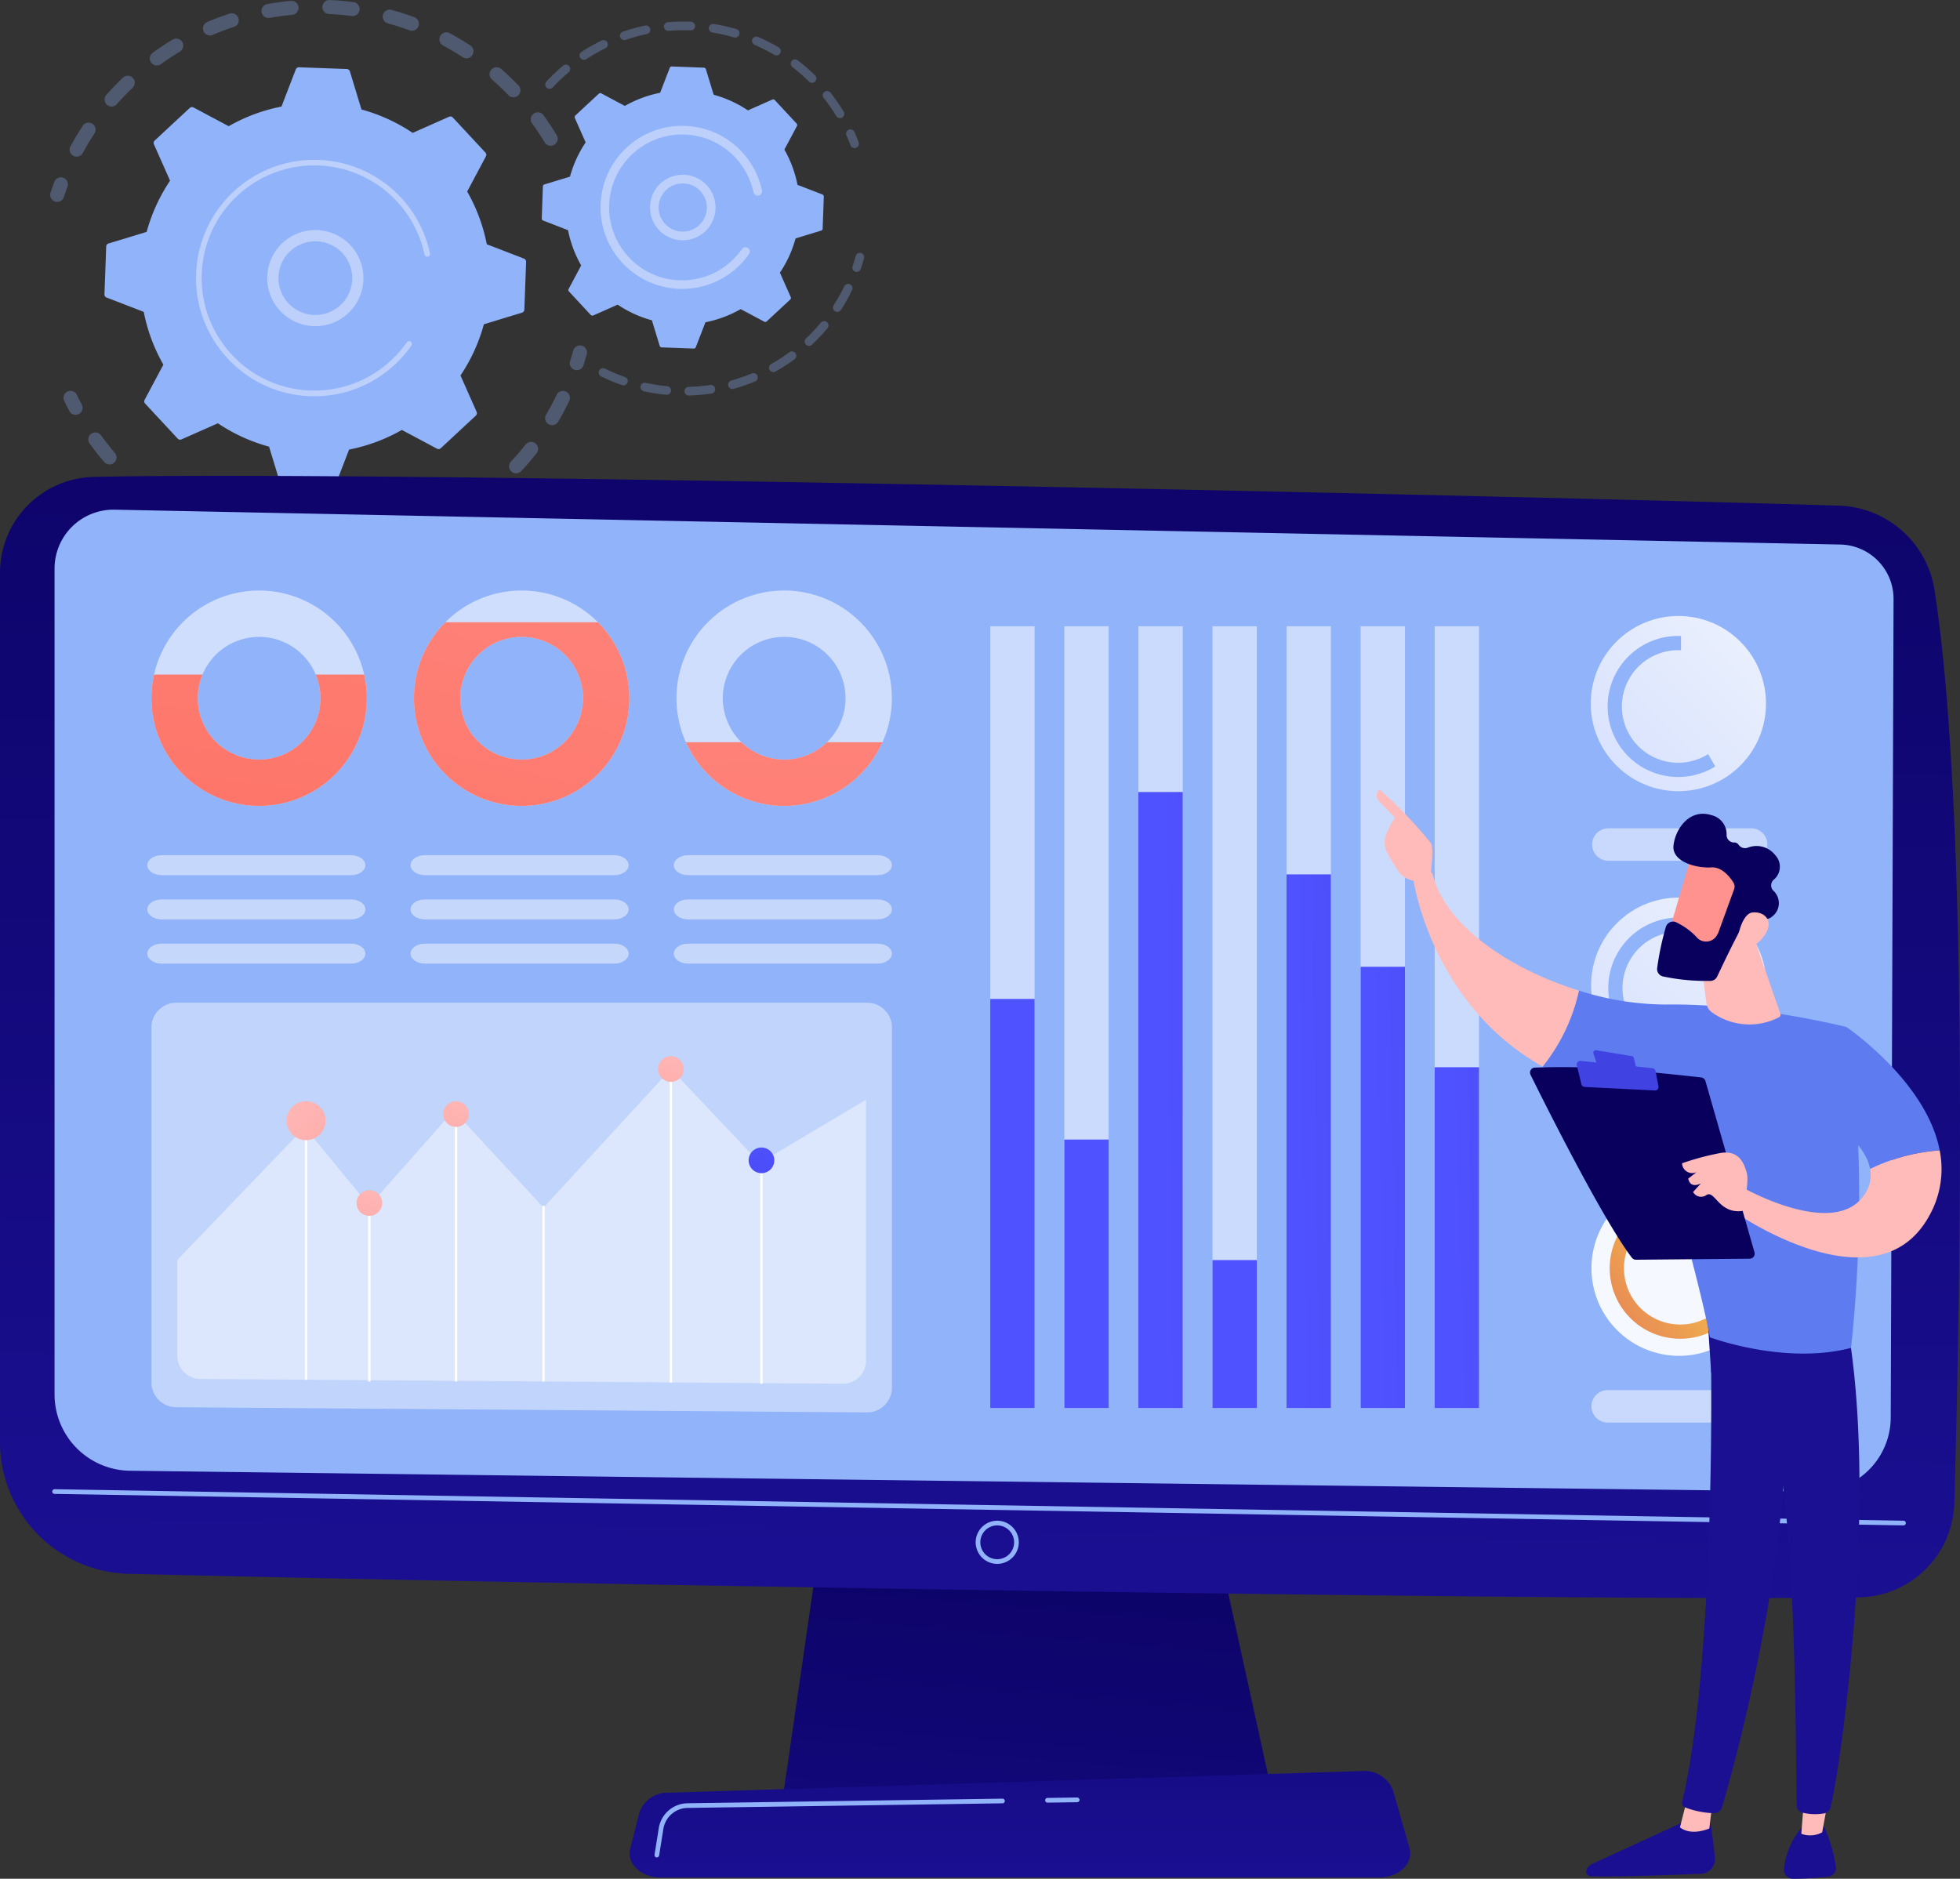
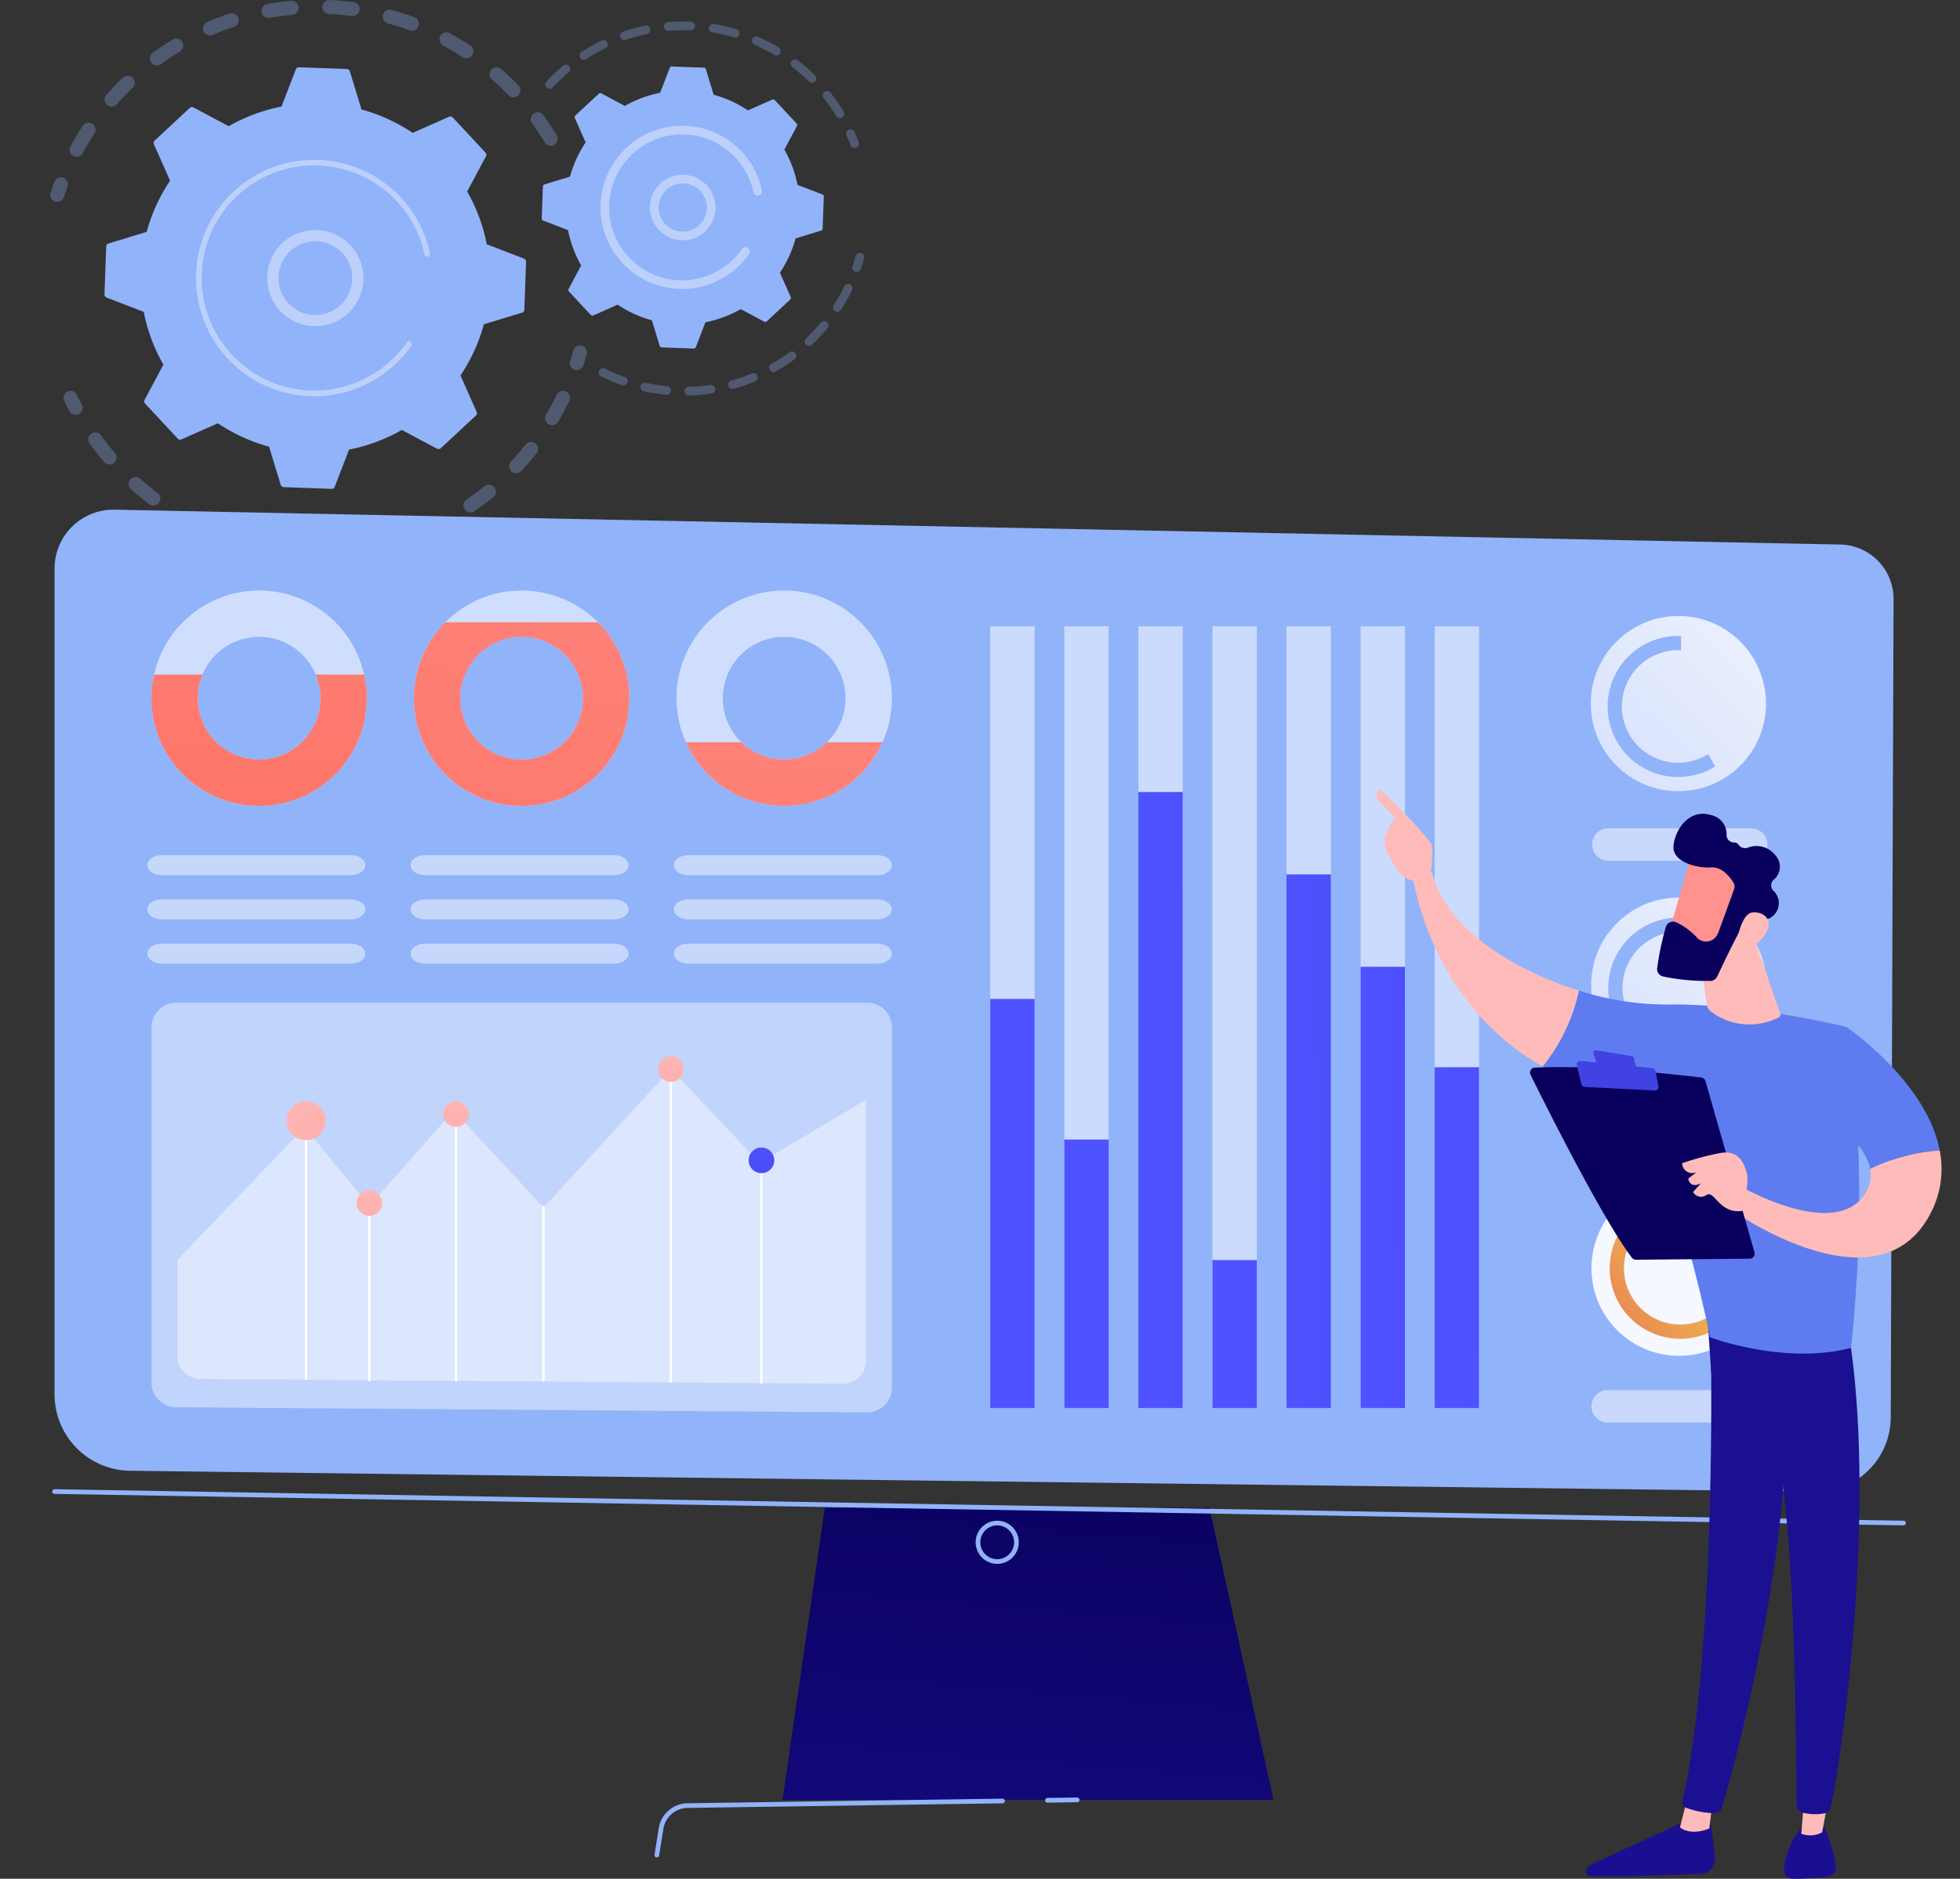
<svg xmlns="http://www.w3.org/2000/svg" xmlns:xlink="http://www.w3.org/1999/xlink" width="244.529" height="234.422" viewBox="0 0 244.529 234.422">
  <rect x="0" y="0" width="244.529" height="234.422" fill="#333333" stroke="none" />
  <defs>
    <linearGradient id="a" x1="0.664" y1="-0.362" x2="0.286" y2="2.337" gradientUnits="objectBoundingBox">
      <stop offset="0" stop-color="#09005d" />
      <stop offset="1" stop-color="#1a0f91" />
    </linearGradient>
    <linearGradient id="b" x1="0.519" y1="-0.334" x2="0.487" y2="0.978" xlink:href="#a" />
    <linearGradient id="c" x1="0.488" y1="-4.387" x2="0.501" y2="1.057" xlink:href="#a" />
    <linearGradient id="d" x1="2.193" y1="0.142" x2="6.638" y2="-0.798" gradientUnits="objectBoundingBox">
      <stop offset="0" stop-color="#4f52ff" />
      <stop offset="1" stop-color="#4042e2" />
    </linearGradient>
    <linearGradient id="e" x1="2.489" y1="-0.141" x2="6.934" y2="-1.573" xlink:href="#d" />
    <linearGradient id="f" x1="0.551" y1="0.493" x2="4.996" y2="-0.131" xlink:href="#d" />
    <linearGradient id="g" x1="2.346" y1="-0.579" x2="6.791" y2="-3.177" xlink:href="#d" />
    <linearGradient id="h" x1="0.233" y1="0.543" x2="4.678" y2="-0.177" xlink:href="#d" />
    <linearGradient id="i" x1="0.309" y1="0.537" x2="4.754" y2="-0.334" xlink:href="#d" />
    <linearGradient id="j" x1="0.421" y1="0.52" x2="4.866" y2="-0.608" xlink:href="#d" />
    <clipPath id="k">
      <path d="M-5996.743,4763.9a13.436,13.436,0,0,0-13.436,13.436,13.436,13.436,0,0,0,13.436,13.437,13.437,13.437,0,0,0,13.436-13.437A13.437,13.437,0,0,0-5996.743,4763.9Zm0,21.091a7.655,7.655,0,0,1-7.655-7.655,7.654,7.654,0,0,1,7.655-7.654,7.655,7.655,0,0,1,7.655,7.654A7.655,7.655,0,0,1-5996.743,4784.994Z" transform="translate(6010.179 -4763.903)" fill="#fff" opacity="0.57" />
    </clipPath>
    <linearGradient id="l" x1="1.923" y1="-4.485" x2="0.061" y2="2.038" gradientUnits="objectBoundingBox">
      <stop offset="0" stop-color="#ff928e" />
      <stop offset="1" stop-color="#fe7062" />
    </linearGradient>
    <clipPath id="m">
      <path d="M-5616.918,4763.9a13.437,13.437,0,0,0-13.437,13.436,13.436,13.436,0,0,0,13.437,13.437,13.436,13.436,0,0,0,13.436-13.437A13.436,13.436,0,0,0-5616.918,4763.9Zm0,21.091a7.655,7.655,0,0,1-7.655-7.655,7.655,7.655,0,0,1,7.655-7.654,7.654,7.654,0,0,1,7.654,7.654A7.654,7.654,0,0,1-5616.918,4784.994Z" transform="translate(5630.354 -4763.903)" fill="#fff" opacity="0.57" />
    </clipPath>
    <linearGradient id="n" x1="1.629" y1="-2.351" x2="-0.234" y2="2.354" xlink:href="#l" />
    <clipPath id="o">
      <path d="M-5237.094,4763.9a13.436,13.436,0,0,0-13.436,13.436,13.436,13.436,0,0,0,13.436,13.437,13.436,13.436,0,0,0,13.436-13.437A13.437,13.437,0,0,0-5237.094,4763.9Zm0,21.091a7.654,7.654,0,0,1-7.655-7.655,7.654,7.654,0,0,1,7.655-7.654,7.654,7.654,0,0,1,7.655,7.654A7.654,7.654,0,0,1-5237.094,4784.994Z" transform="translate(5250.53 -4763.903)" fill="#fff" opacity="0.57" />
    </clipPath>
    <linearGradient id="p" x1="1.459" y1="-6.217" x2="-0.404" y2="6.829" xlink:href="#l" />
    <linearGradient id="q" x1="0.918" y1="-0.764" x2="-1.18" y2="5.578" gradientUnits="objectBoundingBox">
      <stop offset="0" stop-color="#febbba" />
      <stop offset="1" stop-color="#ff928e" />
    </linearGradient>
    <linearGradient id="r" x1="0.918" y1="-0.764" x2="-1.18" y2="5.578" xlink:href="#q" />
    <linearGradient id="s" x1="0.918" y1="-0.764" x2="-1.18" y2="5.578" xlink:href="#q" />
    <linearGradient id="u" x1="0.918" y1="-0.764" x2="-1.18" y2="5.578" xlink:href="#q" />
    <linearGradient id="v" x1="0.918" y1="-0.764" x2="-1.18" y2="5.578" xlink:href="#d" />
    <linearGradient id="w" y1="0.5" x2="1" y2="0.5" gradientUnits="objectBoundingBox">
      <stop offset="0" stop-color="#dae3fe" />
      <stop offset="1" stop-color="#e9effd" />
    </linearGradient>
    <linearGradient id="y" x1="1.327" y1="-0.174" x2="-0.781" y2="1.65" gradientUnits="objectBoundingBox">
      <stop offset="0" stop-color="#fdf53f" />
      <stop offset="1" stop-color="#d93c65" />
    </linearGradient>
    <linearGradient id="z" x1="52.372" y1="-0.484" x2="49.537" y2="6.012" xlink:href="#a" />
    <linearGradient id="aa" x1="201.416" y1="0.5" x2="202.416" y2="0.5" xlink:href="#q" />
    <linearGradient id="ab" x1="124.253" y1="-2.223" x2="117.236" y2="5.384" xlink:href="#a" />
    <linearGradient id="ac" x1="224.773" y1="0.5" x2="225.773" y2="0.5" xlink:href="#q" />
    <linearGradient id="ad" x1="41.841" y1="0.5" x2="42.841" y2="0.5" xlink:href="#q" />
    <linearGradient id="ae" x1="92.205" y1="1.605" x2="94.205" y2="4.278" xlink:href="#q" />
    <linearGradient id="af" x1="309.52" y1="0.706" x2="311.539" y2="-1.072" xlink:href="#q" />
    <linearGradient id="ag" x1="29.814" y1="0.5" x2="30.814" y2="0.5" xlink:href="#q" />
    <linearGradient id="ah" x1="29.943" y1="-0.062" x2="30.456" y2="2.428" xlink:href="#a" />
    <linearGradient id="ai" x1="157.236" y1="-3.497" x2="156.663" y2="1.805" xlink:href="#d" />
    <linearGradient id="aj" x1="82.398" y1="-1.235" x2="82.255" y2="1.146" xlink:href="#d" />
    <linearGradient id="ak" x1="99.432" y1="0.5" x2="100.432" y2="0.5" xlink:href="#q" />
    <linearGradient id="al" x1="77.763" y1="0.5" x2="78.763" y2="0.5" xlink:href="#q" />
    <linearGradient id="am" x1="39.282" y1="1.504" x2="38.073" y2="2.798" xlink:href="#q" />
    <linearGradient id="an" x1="27.609" y1="1.39" x2="28.645" y2="1.39" xlink:href="#a" />
    <linearGradient id="ao" x1="101.73" y1="6.141" x2="104.417" y2="3.599" xlink:href="#q" />
  </defs>
  <g transform="translate(6229.255 -3967.025)">
    <g transform="translate(-6222.99 3967.025)">
      <g transform="translate(0 0)">
        <g opacity="0.3">
          <path d="M-6068.046,4049.954a.875.875,0,0,1-1.2-.3c-.485-.8-1.013-1.6-1.568-2.36a.875.875,0,0,1,.179-1.212l.014-.01a.875.875,0,0,1,1.223.193c.584.8,1.14,1.639,1.651,2.484a.876.876,0,0,1-.22,1.149A.79.79,0,0,1-6068.046,4049.954Zm-5.727-6.185c-.654-.68-1.343-1.338-2.049-1.958a.874.874,0,0,1-.081-1.234.874.874,0,0,1,1.234-.081c.743.651,1.469,1.344,2.156,2.059a.876.876,0,0,1-.024,1.238.888.888,0,0,1-.078.067A.874.874,0,0,1-6073.772,4043.769Zm-5.711-4.743c-.785-.516-1.6-1-2.434-1.45a.876.876,0,0,1-.354-1.186.877.877,0,0,1,1.186-.354c.872.47,1.734.984,2.562,1.527a.875.875,0,0,1,.253,1.211.872.872,0,0,1-.2.218A.876.876,0,0,1-6079.483,4039.026Zm-6.628-3.347c-.883-.328-1.79-.62-2.7-.87a.874.874,0,0,1-.61-1.077.875.875,0,0,1,1.076-.61c.954.264,1.909.572,2.839.916a.874.874,0,0,1,.516,1.125.861.861,0,0,1-.291.393A.874.874,0,0,1-6086.111,4035.68Zm-7.208-1.786c-.931-.123-1.882-.208-2.823-.251a.875.875,0,0,1-.833-.915.875.875,0,0,1,.915-.833c.991.047,1.99.135,2.97.265a.876.876,0,0,1,.754.982.873.873,0,0,1-.34.583A.873.873,0,0,1-6093.319,4033.894Zm-7.424-.147c-.937.087-1.881.214-2.808.379a.876.876,0,0,1-1.016-.708.876.876,0,0,1,.708-1.015c.976-.173,1.97-.308,2.955-.4a.875.875,0,0,1,.951.791.873.873,0,0,1-.344.778A.856.856,0,0,1-6100.743,4033.746Zm-27.309,17.59a.874.874,0,0,1-.353-1.185c.472-.871.985-1.732,1.532-2.562a.875.875,0,0,1,1.211-.249.875.875,0,0,1,.25,1.211c-.519.787-1.007,1.6-1.455,2.432a.868.868,0,0,1-.241.28A.873.873,0,0,1-6128.052,4051.336Zm20.042-16.089c-.894.293-1.785.627-2.65,1a.876.876,0,0,1-1.148-.462.878.878,0,0,1,.464-1.147c.911-.387,1.851-.74,2.792-1.048a.875.875,0,0,1,1.1.56.875.875,0,0,1-.3.97A.862.862,0,0,1-6108.01,4035.247Zm-15.843,9.726a.875.875,0,0,1-.078-1.234c.653-.743,1.348-1.467,2.064-2.153a.873.873,0,0,1,1.236.026.873.873,0,0,1-.026,1.236c-.68.652-1.34,1.341-1.962,2.046a.79.79,0,0,1-.13.12A.873.873,0,0,1-6123.853,4044.973Zm9.095-6.638c-.807.485-1.6,1.01-2.363,1.563a.874.874,0,0,1-1.222-.2.874.874,0,0,1,.181-1.21l.015-.011c.8-.582,1.641-1.135,2.486-1.646a.876.876,0,0,1,1.2.3.875.875,0,0,1-.221,1.148C-6114.705,4038.3-6114.73,4038.318-6114.758,4038.334Z" transform="translate(6130.934 -4031.893)" fill="#91b3fa" />
          <path d="M-6155.21,4291.33a.885.885,0,0,0,.3-.426c.139-.428.29-.862.449-1.287a.877.877,0,0,0-.516-1.125.875.875,0,0,0-1.125.516c-.166.448-.325.9-.472,1.354a.873.873,0,0,0,.56,1.1A.874.874,0,0,0-6155.21,4291.33Z" transform="translate(6156.614 -4266.315)" fill="#91b3fa" />
        </g>
        <g transform="translate(1.663 43.1)" opacity="0.3">
          <path d="M-6135.3,4600.229a.876.876,0,0,0,.243-1.108c-.212-.4-.419-.807-.615-1.216a.877.877,0,0,0-1.168-.41.874.874,0,0,0-.41,1.167c.207.431.425.862.648,1.281a.875.875,0,0,0,1.184.36A.861.861,0,0,0-6135.3,4600.229Z" transform="translate(6137.333 -4591.744)" fill="#91b3fa" />
          <path d="M-6053.324,4612.584a.874.874,0,0,1-1.216-.229.875.875,0,0,1,.229-1.215c.76-.518,1.509-1.078,2.236-1.668a.876.876,0,0,1,1.231.129.874.874,0,0,1-.129,1.23q-.471.384-.953.748C-6052.383,4611.925-6052.854,4612.265-6053.324,4612.584Zm4.6-4.963a.875.875,0,0,1-.039-1.236c.635-.677,1.248-1.387,1.821-2.112a.873.873,0,0,1,1.229-.144.875.875,0,0,1,.144,1.229c-.6.764-1.25,1.511-1.917,2.224a1.041,1.041,0,0,1-.111.1A.876.876,0,0,1-6048.72,4607.622Zm-8.715,7.375c-.872.434-1.773.836-2.681,1.2a.874.874,0,0,1-1.136-.491.876.876,0,0,1,.491-1.135c.861-.341,1.717-.724,2.545-1.136a.876.876,0,0,1,1.173.394.875.875,0,0,1-.254,1.087A.954.954,0,0,1-6057.435,4615Zm13.367-13.261a.875.875,0,0,1-.311-1.2c.47-.8.911-1.627,1.312-2.461a.874.874,0,0,1,1.167-.41.874.874,0,0,1,.41,1.166c-.422.879-.886,1.751-1.381,2.591a.893.893,0,0,1-.225.255A.879.879,0,0,1-6044.068,4601.736Zm-20.586,15.9c-.945.232-1.913.426-2.877.578a.875.875,0,0,1-1-.728.874.874,0,0,1,.729-1c.916-.145,1.834-.329,2.732-.549a.875.875,0,0,1,1.058.642.876.876,0,0,1-.321.906A.881.881,0,0,1-6064.654,4617.64Zm-7.623,1c-.975.019-1.962,0-2.934-.064a.874.874,0,0,1-.817-.929.872.872,0,0,1,.928-.816c.923.058,1.862.079,2.788.061a.875.875,0,0,1,.893.857.876.876,0,0,1-.348.715A.862.862,0,0,1-6072.277,4618.636Zm-7.659-.689c-.957-.193-1.916-.43-2.85-.7a.875.875,0,0,1-.6-1.085.874.874,0,0,1,1.084-.6c.888.259,1.8.482,2.708.667a.876.876,0,0,1,.684,1.03.872.872,0,0,1-.33.524A.873.873,0,0,1-6079.936,4617.947Zm-7.327-2.343c-.891-.4-1.774-.838-2.628-1.309a.876.876,0,0,1-.343-1.189.876.876,0,0,1,1.189-.343c.81.448,1.648.866,2.5,1.244a.874.874,0,0,1,.441,1.155.873.873,0,0,1-.27.341A.877.877,0,0,1-6087.263,4615.6Zm-6.636-3.9c-.78-.583-1.544-1.208-2.273-1.855a.874.874,0,0,1-.073-1.235.875.875,0,0,1,1.235-.073c.693.616,1.419,1.208,2.159,1.762a.876.876,0,0,1,.177,1.225.884.884,0,0,1-.173.174A.874.874,0,0,1-6093.9,4611.705Zm-5.612-5.254c-.468-.544-.924-1.11-1.356-1.681-.156-.207-.31-.414-.461-.624a.863.863,0,0,1,.2-1.221.874.874,0,0,1,1.221.2q.216.3.439.592c.411.542.843,1.081,1.288,1.6a.875.875,0,0,1-.095,1.233l-.042.035A.874.874,0,0,1-6099.511,4606.451Z" transform="translate(6104.587 -4591.901)" fill="#91b3fa" />
          <path d="M-5403.492,4534.619a.879.879,0,0,0,.3-.43c.145-.451.282-.914.41-1.375a.875.875,0,0,0-.61-1.076.874.874,0,0,0-1.076.611c-.121.438-.252.877-.389,1.306a.875.875,0,0,0,.565,1.1A.88.88,0,0,0-5403.492,4534.619Z" transform="translate(5468.055 -4531.706)" fill="#91b3fa" />
        </g>
        <g transform="translate(6.78 8.404)">
          <path d="M-6025.4,4153.617a.41.41,0,0,0-.261-.4l-4.643-1.792a21.688,21.688,0,0,0-2.448-6.582l2.338-4.389a.408.408,0,0,0-.062-.471l-4.064-4.371a.409.409,0,0,0-.465-.1l-4.546,2.015a21.655,21.655,0,0,0-6.388-2.919l-1.449-4.761a.411.411,0,0,0-.377-.289l-5.966-.217a.409.409,0,0,0-.4.262l-1.791,4.642a21.65,21.65,0,0,0-6.583,2.448l-4.388-2.338a.409.409,0,0,0-.471.061l-4.371,4.065a.409.409,0,0,0-.1.465l2.015,4.546a21.705,21.705,0,0,0-2.92,6.388l-4.759,1.45a.406.406,0,0,0-.289.376l-.217,5.965a.406.406,0,0,0,.261.4l4.642,1.792a21.637,21.637,0,0,0,2.448,6.582l-2.339,4.389a.408.408,0,0,0,.062.47l4.064,4.371a.409.409,0,0,0,.465.1l4.546-2.014a21.7,21.7,0,0,0,6.388,2.919l1.451,4.76a.409.409,0,0,0,.376.289l5.964.216a.407.407,0,0,0,.4-.261l1.792-4.642a21.7,21.7,0,0,0,6.582-2.448l4.389,2.338a.408.408,0,0,0,.471-.061l4.371-4.065a.409.409,0,0,0,.1-.465l-2.015-4.546a21.647,21.647,0,0,0,2.919-6.387l4.761-1.45a.407.407,0,0,0,.288-.376Z" transform="translate(6077.992 -4129.35)" fill="#91b3fa" />
          <g transform="translate(20.296 20.3)">
            <path d="M-5833.742,4376.016a6.006,6.006,0,0,1-8.146-2.375,5.959,5.959,0,0,1-.5-4.564,5.958,5.958,0,0,1,2.874-3.582,6.007,6.007,0,0,1,8.146,2.375,6.009,6.009,0,0,1-1.636,7.667A5.853,5.853,0,0,1-5833.742,4376.016Zm-7.3-6.547a4.572,4.572,0,0,0,.383,3.5,4.607,4.607,0,0,0,6.247,1.82,4.606,4.606,0,0,0,1.82-6.246,4.606,4.606,0,0,0-6.247-1.819,4.561,4.561,0,0,0-.572.37A4.558,4.558,0,0,0-5841.044,4369.469Z" transform="translate(5842.63 -4364.757)" fill="#bdd0fb" />
          </g>
          <path d="M-5921.923,4289.678q.6-.455,1.161-.974h0q.175-.164.347-.333a14.869,14.869,0,0,0,1.54-1.792l.019-.026c.017-.025.035-.049.052-.074.035-.048.069-.1.1-.145a.349.349,0,0,0-.007-.412.384.384,0,0,0-.079-.075.35.35,0,0,0-.487.087,14.167,14.167,0,0,1-1.965,2.257,14.052,14.052,0,0,1-13.124,3.3,13.969,13.969,0,0,1-6.736-4.023,14.1,14.1,0,0,1-.93-1.107,13.946,13.946,0,0,1-2.823-8.972,13.961,13.961,0,0,1,4.474-9.78,14.067,14.067,0,0,1,19.86.721,14.137,14.137,0,0,1,.918,1.094,14.008,14.008,0,0,1,2.537,5.547.368.368,0,0,0,.063.138.352.352,0,0,0,.352.131.349.349,0,0,0,.269-.415,14.726,14.726,0,0,0-2.662-5.824c-.3-.4-.623-.78-.964-1.147a14.77,14.77,0,0,0-20.849-.757,14.655,14.655,0,0,0-4.7,10.267,14.64,14.64,0,0,0,2.963,9.419,15.1,15.1,0,0,0,.977,1.163,14.655,14.655,0,0,0,10.268,4.7A14.637,14.637,0,0,0-5921.923,4289.678Z" transform="translate(5956.981 -4251.617)" fill="#bdd0fb" />
        </g>
      </g>
      <g transform="translate(61.318 2.69)">
        <g transform="translate(0.442)" opacity="0.3">
          <path d="M-5003.73,4221.354a.543.543,0,0,0,.178-.624c-.162-.429-.341-.858-.528-1.277a.542.542,0,0,0-.715-.271.538.538,0,0,0-.271.714c.179.4.348.809.5,1.218a.54.54,0,0,0,.7.313A.587.587,0,0,0-5003.73,4221.354Z" transform="translate(5042.65 -4205.679)" fill="#91b3fa" />
          <path d="M-5403.357,4075.057a.539.539,0,0,1-.742-.181c-.393-.643-.821-1.273-1.275-1.874-.1-.126-.194-.253-.293-.378a.542.542,0,0,1,.089-.759.559.559,0,0,1,.759.089q.155.2.306.4a23.38,23.38,0,0,1,1.337,1.965.541.541,0,0,1-.135.711C-5403.326,4075.037-5403.341,4075.047-5403.357,4075.057Zm-4.14-4.478a22.685,22.685,0,0,0-2.064-1.805.54.54,0,0,1-.1-.758.543.543,0,0,1,.758-.1,23.551,23.551,0,0,1,2.165,1.893.54.54,0,0,1,0,.764.529.529,0,0,1-.059.051A.54.54,0,0,1-5407.5,4070.579Zm-4.338-3.342a22.213,22.213,0,0,0-2.447-1.243.541.541,0,0,1-.281-.71.539.539,0,0,1,.71-.282,23.315,23.315,0,0,1,2.566,1.3.541.541,0,0,1,.191.74.562.562,0,0,1-.139.156A.541.541,0,0,1-5411.835,4067.238Zm-5.028-2.174a22.335,22.335,0,0,0-2.675-.606.54.54,0,0,1-.447-.62.541.541,0,0,1,.62-.447,23.381,23.381,0,0,1,2.806.636.54.54,0,0,1,.367.67.538.538,0,0,1-.192.279A.538.538,0,0,1-5416.863,4065.064Zm-5.406-.88a22.347,22.347,0,0,0-2.743.061.54.54,0,0,1-.583-.494.539.539,0,0,1,.493-.583,23.731,23.731,0,0,1,2.875-.065.541.541,0,0,1,.519.561.54.54,0,0,1-.214.41A.539.539,0,0,1-5422.269,4064.183Zm-5.456.458a22.142,22.142,0,0,0-2.642.729.541.541,0,0,1-.687-.335.543.543,0,0,1,.336-.687,23.361,23.361,0,0,1,2.771-.764.54.54,0,0,1,.64.418.54.54,0,0,1-.2.542A.527.527,0,0,1-5427.725,4064.641Zm-5.176,1.778a22.31,22.31,0,0,0-2.384,1.356.541.541,0,0,1-.748-.157.542.542,0,0,1,.157-.748,23.345,23.345,0,0,1,2.5-1.421.542.542,0,0,1,.723.249.54.54,0,0,1-.16.667A.5.5,0,0,1-5432.9,4066.419Zm-7.332,4.92a.54.54,0,0,1-.029-.763,23.323,23.323,0,0,1,1.793-1.74c.095-.084.191-.166.287-.248a.536.536,0,0,1,.762.066.539.539,0,0,1-.065.761c-.092.076-.181.153-.272.233a22.667,22.667,0,0,0-1.713,1.661.476.476,0,0,1-.07.064A.54.54,0,0,1-5440.233,4071.339Z" transform="translate(5440.406 -4063.086)" fill="#91b3fa" />
        </g>
        <g transform="translate(7.106 28.865)" opacity="0.3">
          <path d="M-5338.686,4452.11a23.561,23.561,0,0,1-2.374,1.537.54.54,0,0,1-.736-.205.544.544,0,0,1,.205-.736,22.358,22.358,0,0,0,2.264-1.465.539.539,0,0,1,.755.114.542.542,0,0,1-.108.751Zm1.409-1.837a.54.54,0,0,1,.023-.763,22.634,22.634,0,0,0,1.851-1.965.542.542,0,0,1,.761-.068.541.541,0,0,1,.069.761,23.638,23.638,0,0,1-1.94,2.059.458.458,0,0,1-.045.038A.539.539,0,0,1-5337.277,4450.273Zm-6.329,4.613a23.632,23.632,0,0,1-2.676.919.541.541,0,0,1-.665-.377.542.542,0,0,1,.376-.666,22.366,22.366,0,0,0,2.553-.875.54.54,0,0,1,.705.294.541.541,0,0,1-.173.636A.535.535,0,0,1-5343.605,4454.886Zm9.963-8.768a.54.54,0,0,1-.162-.746,22.3,22.3,0,0,0,1.323-2.354.54.54,0,0,1,.72-.251.539.539,0,0,1,.252.722,23.2,23.2,0,0,1-1.386,2.467.526.526,0,0,1-.128.138A.539.539,0,0,1-5333.643,4446.118Zm-15.4,10.272a23.369,23.369,0,0,1-2.818.247.539.539,0,0,1-.554-.525.539.539,0,0,1,.525-.554,22.107,22.107,0,0,0,2.688-.237.54.54,0,0,1,.613.456.539.539,0,0,1-.209.51A.525.525,0,0,1-5349.047,4456.39Zm-5.645.155a23.829,23.829,0,0,1-2.8-.434.539.539,0,0,1-.412-.642.54.54,0,0,1,.643-.414,22.675,22.675,0,0,0,2.667.414.539.539,0,0,1,.487.588.539.539,0,0,1-.212.38A.547.547,0,0,1-5354.692,4456.545Zm-5.52-1.2a23.227,23.227,0,0,1-2.611-1.092.54.54,0,0,1-.247-.723.541.541,0,0,1,.723-.247,22.045,22.045,0,0,0,2.49,1.041.54.54,0,0,1,.332.689.532.532,0,0,1-.182.252A.543.543,0,0,1-5360.212,4455.343Z" transform="translate(5363.125 -4438.842)" fill="#91b3fa" />
          <path d="M-4995.242,4400.084a.535.535,0,0,0,.185-.258c.149-.437.286-.881.406-1.319a.541.541,0,0,0-.377-.665.542.542,0,0,0-.664.378c-.116.418-.246.842-.388,1.26a.54.54,0,0,0,.337.686A.542.542,0,0,0-4995.242,4400.084Z" transform="translate(5027.758 -4397.823)" fill="#91b3fa" />
        </g>
        <g transform="translate(0 5.603)">
          <path d="M-5410.338,4144.295a.275.275,0,0,0-.174-.266l-3.107-1.2a14.5,14.5,0,0,0-1.638-4.4l1.565-2.937a.271.271,0,0,0-.041-.314l-2.72-2.925a.274.274,0,0,0-.311-.064l-3.042,1.348a14.52,14.52,0,0,0-4.274-1.953l-.971-3.186a.273.273,0,0,0-.252-.193l-3.991-.146a.273.273,0,0,0-.265.176l-1.2,3.106a14.487,14.487,0,0,0-4.4,1.638l-2.937-1.565a.274.274,0,0,0-.315.042l-2.925,2.72a.273.273,0,0,0-.063.311l1.348,3.042a14.509,14.509,0,0,0-1.954,4.275l-3.185.97a.276.276,0,0,0-.195.252l-.144,3.992a.275.275,0,0,0,.175.266l3.106,1.2a14.512,14.512,0,0,0,1.638,4.4l-1.564,2.937a.272.272,0,0,0,.041.314l2.72,2.926a.274.274,0,0,0,.312.063l3.043-1.348a14.471,14.471,0,0,0,4.273,1.954l.971,3.186a.272.272,0,0,0,.251.193l3.992.145a.273.273,0,0,0,.265-.175l1.2-3.106a14.518,14.518,0,0,0,4.4-1.638l2.937,1.565a.274.274,0,0,0,.315-.042l2.925-2.72a.271.271,0,0,0,.064-.31l-1.348-3.043a14.492,14.492,0,0,0,1.953-4.274l3.186-.971a.273.273,0,0,0,.193-.251Z" transform="translate(5445.533 -4128.056)" fill="#91b3fa" />
          <g transform="translate(13.511 13.512)">
            <path d="M-5282.795,4292.415a4.054,4.054,0,0,1-3.109.341,4.057,4.057,0,0,1-2.439-1.958,4.092,4.092,0,0,1,1.617-5.549,4.092,4.092,0,0,1,5.548,1.617,4.061,4.061,0,0,1,.341,3.109,4.056,4.056,0,0,1-1.449,2.111A4.247,4.247,0,0,1-5282.795,4292.415Zm-4.6-2.137a2.989,2.989,0,0,0,1.794,1.441,2.989,2.989,0,0,0,2.287-.251h0a2.99,2.99,0,0,0,1.44-1.794,2.985,2.985,0,0,0-.25-2.287,3.01,3.01,0,0,0-4.082-1.19,3.178,3.178,0,0,0-.371.24A3.012,3.012,0,0,0-5287.4,4290.278Z" transform="translate(5288.847 -4284.746)" fill="#bdd0fb" />
          </g>
          <path d="M-5344.15,4232.28q.41-.31.793-.665a10.3,10.3,0,0,0,1.369-1.559l.054-.076a.541.541,0,0,0-.012-.635.536.536,0,0,0-.122-.118.543.543,0,0,0-.753.134,9.115,9.115,0,0,1-1.271,1.462h0l-.079.072a9.008,9.008,0,0,1-3.928,2.1,9.168,9.168,0,0,1-2.437.26h-.02l-.062,0a9.035,9.035,0,0,1-6.332-2.9,9.258,9.258,0,0,1-.6-.717,9.033,9.033,0,0,1-1.827-5.809,9.036,9.036,0,0,1,2.9-6.331,9.042,9.042,0,0,1,6.524-2.43,9.041,9.041,0,0,1,6.333,2.9,9.178,9.178,0,0,1,.594.708,9.069,9.069,0,0,1,1.643,3.591.523.523,0,0,0,.1.213.541.541,0,0,0,.543.2.541.541,0,0,0,.417-.641,10.148,10.148,0,0,0-1.837-4.018,10.235,10.235,0,0,0-.666-.792,10.111,10.111,0,0,0-7.083-3.241,10.1,10.1,0,0,0-7.3,2.718,10.1,10.1,0,0,0-3.24,7.083,10.1,10.1,0,0,0,2.044,6.5,10.206,10.206,0,0,0,.673.8A10.191,10.191,0,0,0-5344.15,4232.28Z" transform="translate(5367.801 -4206.574)" fill="#bdd0fb" />
        </g>
      </g>
    </g>
    <g transform="translate(-6229.255 4026.402)">
      <g transform="translate(0 0)">
        <path d="M-5091.861,6091.2l-5.28,36.438h61.258l-7.979-36.438Z" transform="translate(5194.766 -5962.431)" fill="url(#a)" />
-         <path d="M-6229.256,4610.048V4718.5a16.453,16.453,0,0,0,16.028,16.448c39.614,1.021,178.16,3.5,215.869,2.943a12.107,12.107,0,0,0,11.919-11.762c.728-25.2,1.908-85.783-2.463-113.911a12.458,12.458,0,0,0-11.911-10.545c-33.19-1.061-180.059-4.432-217.751-3.586A11.96,11.96,0,0,0-6229.256,4610.048Z" transform="translate(6229.256 -4597.955)" fill="url(#b)" />
        <path d="M-6150.337,4654.17v103.04a9.532,9.532,0,0,0,9.389,9.532l210.278,2.6a9.276,9.276,0,0,0,9.416-9.241l.352-102.119a6.785,6.785,0,0,0-6.62-6.808l-215.285-4.349A7.35,7.35,0,0,0-6150.337,4654.17Z" transform="translate(6157.142 -4642.605)" fill="#91b3fa" />
        <path d="M-5922.761,6068.787h0l-230.667-3.93a.291.291,0,0,1-.286-.3.3.3,0,0,1,.3-.287l230.667,3.931a.291.291,0,0,1,.287.3A.291.291,0,0,1-5922.761,6068.787Z" transform="translate(6160.232 -5937.831)" fill="#91b3fa" />
        <path d="M-4814.994,6115.235a2.694,2.694,0,0,1-2.691-2.691,2.694,2.694,0,0,1,2.691-2.692,2.694,2.694,0,0,1,2.692,2.692A2.694,2.694,0,0,1-4814.994,6115.235Zm0-4.8a2.111,2.111,0,0,0-2.109,2.108,2.111,2.111,0,0,0,2.109,2.108,2.111,2.111,0,0,0,2.108-2.108A2.111,2.111,0,0,0-4814.994,6110.436Z" transform="translate(4939.407 -5979.478)" fill="#91b3fa" />
-         <path d="M-5224.772,6485.449h-89.657c-2.436,0-4.265-1.733-3.794-3.6l1.151-4.55a3.708,3.708,0,0,1,3.639-2.429l86.432-2.7a3.824,3.824,0,0,1,3.929,2.355l2.073,7.247C-5220.459,6483.663-5222.3,6485.449-5224.772,6485.449Z" transform="translate(5396.85 -6310.558)" fill="url(#c)" />
        <path d="M-4716.831,6511.014a.292.292,0,0,1-.292-.287.292.292,0,0,1,.288-.3l3.7-.054a.3.3,0,0,1,.3.288.293.293,0,0,1-.288.3l-3.7.054Z" transform="translate(4847.517 -6345.465)" fill="#91b3fa" />
        <path d="M-5282.038,6519.29a.2.2,0,0,1-.046,0,.292.292,0,0,1-.243-.333l.529-3.309a3.688,3.688,0,0,1,3.6-3.114l39.284-.576h0a.291.291,0,0,1,.291.288.289.289,0,0,1-.286.295l-39.284.575a3.109,3.109,0,0,0-3.03,2.622l-.528,3.31A.292.292,0,0,1-5282.038,6519.29Z" transform="translate(5363.985 -6346.907)" fill="#91b3fa" />
      </g>
      <g transform="translate(123.544 18.767)">
        <g opacity="0.53">
          <rect width="5.531" height="97.551" fill="#fff" />
          <rect width="5.531" height="97.551" transform="translate(9.241)" fill="#fff" />
          <rect width="5.531" height="97.551" transform="translate(18.482)" fill="#fff" />
          <rect width="5.531" height="97.551" transform="translate(27.724)" fill="#fff" />
          <rect width="5.531" height="97.551" transform="translate(36.965)" fill="#fff" />
          <rect width="5.531" height="97.551" transform="translate(46.206)" fill="#fff" />
          <rect width="5.531" height="97.551" transform="translate(55.447)" fill="#fff" />
        </g>
        <rect width="5.531" height="51.052" transform="translate(0 46.499)" fill="url(#d)" />
        <rect width="5.531" height="33.506" transform="translate(9.241 64.045)" fill="url(#e)" />
        <rect width="5.531" height="76.87" transform="translate(18.482 20.681)" fill="url(#f)" />
        <rect width="5.531" height="18.467" transform="translate(27.724 79.084)" fill="url(#g)" />
        <rect width="5.531" height="66.593" transform="translate(36.965 30.958)" fill="url(#h)" />
        <rect width="5.531" height="55.063" transform="translate(46.206 42.488)" fill="url(#i)" />
        <rect width="5.531" height="42.53" transform="translate(55.447 55.021)" fill="url(#j)" />
      </g>
      <g transform="translate(18.891 14.31)">
        <path d="M-5996.743,4763.9a13.436,13.436,0,0,0-13.436,13.436,13.436,13.436,0,0,0,13.436,13.437,13.437,13.437,0,0,0,13.436-13.437A13.437,13.437,0,0,0-5996.743,4763.9Zm0,21.091a7.655,7.655,0,0,1-7.655-7.655,7.654,7.654,0,0,1,7.655-7.654,7.655,7.655,0,0,1,7.655,7.654A7.655,7.655,0,0,1-5996.743,4784.994Z" transform="translate(6010.179 -4763.903)" fill="#fff" opacity="0.57" />
        <g clip-path="url(#k)">
          <rect width="39.911" height="16.89" transform="translate(-5.327 10.481)" fill="url(#l)" />
        </g>
        <g transform="translate(32.753)">
          <path d="M-5616.918,4763.9a13.437,13.437,0,0,0-13.437,13.436,13.436,13.436,0,0,0,13.437,13.437,13.436,13.436,0,0,0,13.436-13.437A13.436,13.436,0,0,0-5616.918,4763.9Zm0,21.091a7.655,7.655,0,0,1-7.655-7.655,7.655,7.655,0,0,1,7.655-7.654,7.654,7.654,0,0,1,7.654,7.654A7.654,7.654,0,0,1-5616.918,4784.994Z" transform="translate(5630.354 -4763.903)" fill="#fff" opacity="0.57" />
          <g clip-path="url(#m)">
            <rect width="39.911" height="23.419" transform="translate(-5.327 3.953)" fill="url(#n)" />
          </g>
        </g>
        <g transform="translate(65.506)">
          <path d="M-5237.094,4763.9a13.436,13.436,0,0,0-13.436,13.436,13.436,13.436,0,0,0,13.436,13.437,13.436,13.436,0,0,0,13.436-13.437A13.437,13.437,0,0,0-5237.094,4763.9Zm0,21.091a7.654,7.654,0,0,1-7.655-7.655,7.654,7.654,0,0,1,7.655-7.654,7.654,7.654,0,0,1,7.655,7.654A7.654,7.654,0,0,1-5237.094,4784.994Z" transform="translate(5250.53 -4763.903)" fill="#fff" opacity="0.57" />
          <g clip-path="url(#o)">
            <rect width="39.911" height="8.445" transform="translate(-5.327 18.926)" fill="url(#p)" />
          </g>
        </g>
      </g>
      <g transform="translate(18.891 65.739)">
        <path d="M-5920.92,5411.425l-86.187-.647a3.1,3.1,0,0,1-3.071-3.095V5363.4a3.1,3.1,0,0,1,3.1-3.094h86.187a3.094,3.094,0,0,1,3.1,3.094v44.93A3.1,3.1,0,0,1-5920.92,5411.425Z" transform="translate(6010.179 -5360.307)" fill="#fff" opacity="0.44" />
        <path d="M-5900.06,5467.993l-11.083-11.718-15.892,17.285-11.212-12.1-10.517,11.888-8.064-9.8-15.893,16.547v11.965a2.878,2.878,0,0,0,2.856,2.879l80.16.6a2.878,2.878,0,0,0,2.9-2.878v-32.552Z" transform="translate(5975.951 -5448)" fill="#fff" opacity="0.44" />
        <rect width="0.292" height="27.877" transform="translate(75.959 19.667)" fill="#fff" />
        <rect width="0.292" height="39.108" transform="translate(64.662 8.276)" fill="#fff" />
        <rect width="0.292" height="21.915" transform="translate(48.771 25.349)" fill="#fff" />
        <rect width="0.292" height="33.375" transform="translate(37.856 13.889)" fill="#fff" />
        <rect width="0.292" height="22.27" transform="translate(27.042 24.993)" fill="#fff" />
        <rect width="0.292" height="32.33" transform="translate(19.148 14.72)" fill="#fff" />
        <circle cx="2.435" cy="2.435" r="2.435" transform="translate(16.112 16.038) rotate(-67.5)" fill="url(#q)" />
        <path d="M-5710.289,5633.149a1.6,1.6,0,0,1-1.6,1.6,1.6,1.6,0,0,1-1.6-1.6,1.6,1.6,0,0,1,1.6-1.6A1.6,1.6,0,0,1-5710.289,5633.149Z" transform="translate(5739.082 -5608.155)" fill="url(#r)" />
        <path d="M-5584.881,5504.377a1.6,1.6,0,0,1-1.6,1.6,1.6,1.6,0,0,1-1.605-1.6,1.6,1.6,0,0,1,1.605-1.6A1.6,1.6,0,0,1-5584.881,5504.377Z" transform="translate(5624.487 -5490.487)" fill="url(#s)" />
        <path d="M-5458.3,5637.267a1.605,1.605,0,0,1-1.6,1.6,1.6,1.6,0,0,1-1.6-1.6,1.6,1.6,0,0,1,1.6-1.6A1.6,1.6,0,0,1-5458.3,5637.267Z" transform="translate(5508.822 -5611.918)" fill="url(#r)" />
        <path d="M-5274.018,5439.275a1.6,1.6,0,0,1-1.6,1.6,1.6,1.6,0,0,1-1.6-1.6,1.6,1.6,0,0,1,1.6-1.6A1.6,1.6,0,0,1-5274.018,5439.275Z" transform="translate(5340.43 -5431)" fill="url(#u)" />
        <path d="M-5143.019,5571.38a1.6,1.6,0,0,1-1.6,1.6,1.6,1.6,0,0,1-1.6-1.6,1.6,1.6,0,0,1,1.6-1.6A1.6,1.6,0,0,1-5143.019,5571.38Z" transform="translate(5220.728 -5551.713)" fill="url(#v)" />
      </g>
      <g transform="translate(18.379 47.33)" opacity="0.48">
        <path d="M-5990.7,5274.813h-23.627c-.988,0-1.789.558-1.789,1.246s.8,1.247,1.789,1.247h23.627c.989,0,1.79-.558,1.79-1.247S-5989.71,5274.813-5990.7,5274.813Z" transform="translate(6016.115 -5263.777)" fill="#fff" />
        <path d="M-5990.7,5210.819h-23.627c-.988,0-1.789.558-1.789,1.246s.8,1.246,1.789,1.246h23.627c.989,0,1.79-.558,1.79-1.246S-5989.71,5210.819-5990.7,5210.819Z" transform="translate(6016.115 -5205.3)" fill="#fff" />
        <path d="M-5990.7,5146.826h-23.627c-.988,0-1.789.558-1.789,1.247s.8,1.247,1.789,1.247h23.627c.989,0,1.79-.559,1.79-1.247S-5989.71,5146.826-5990.7,5146.826Z" transform="translate(6016.115 -5146.826)" fill="#fff" />
      </g>
      <g transform="translate(51.222 47.33)" opacity="0.48">
        <path d="M-5609.84,5274.813h-23.626c-.989,0-1.79.558-1.79,1.246s.8,1.247,1.79,1.247h23.626c.989,0,1.79-.558,1.79-1.247S-5608.852,5274.813-5609.84,5274.813Z" transform="translate(5635.256 -5263.777)" fill="#fff" />
        <path d="M-5609.84,5210.819h-23.626c-.989,0-1.79.558-1.79,1.246s.8,1.246,1.79,1.246h23.626c.989,0,1.79-.558,1.79-1.246S-5608.852,5210.819-5609.84,5210.819Z" transform="translate(5635.256 -5205.3)" fill="#fff" />
        <path d="M-5609.84,5146.826h-23.626c-.989,0-1.79.558-1.79,1.247s.8,1.247,1.79,1.247h23.626c.989,0,1.79-.559,1.79-1.247S-5608.852,5146.826-5609.84,5146.826Z" transform="translate(5635.256 -5146.826)" fill="#fff" />
      </g>
      <g transform="translate(84.064 47.33)" opacity="0.48">
        <path d="M-5228.981,5274.813h-23.625c-.989,0-1.79.558-1.79,1.246s.8,1.247,1.79,1.247h23.625c.988,0,1.79-.558,1.79-1.247S-5227.993,5274.813-5228.981,5274.813Z" transform="translate(5254.397 -5263.777)" fill="#fff" />
        <path d="M-5228.981,5210.819h-23.625c-.989,0-1.79.558-1.79,1.246s.8,1.246,1.79,1.246h23.625c.988,0,1.79-.558,1.79-1.246S-5227.993,5210.819-5228.981,5210.819Z" transform="translate(5254.397 -5205.3)" fill="#fff" />
        <path d="M-5228.981,5146.826h-23.625c-.989,0-1.79.558-1.79,1.247s.8,1.247,1.79,1.247h23.625c.988,0,1.79-.559,1.79-1.247S-5227.993,5146.826-5228.981,5146.826Z" transform="translate(5254.397 -5146.826)" fill="#fff" />
      </g>
      <g transform="translate(193.934 12.955)">
        <g transform="translate(0.047 35.137)">
          <circle cx="10.932" cy="10.932" r="10.932" transform="translate(0 15.46) rotate(-45)" fill="url(#w)" />
          <path d="M-3887.2,5243.174a6.991,6.991,0,0,1,.526,2.667,7.021,7.021,0,0,1-7.022,7.021,7.02,7.02,0,0,1-7.022-7.021,7.022,7.022,0,0,1,7.022-7.022c.119,0,.237,0,.354.009v-1.779c-.117,0-.235-.008-.354-.008a8.8,8.8,0,0,0-8.8,8.8,8.8,8.8,0,0,0,8.8,8.8,8.8,8.8,0,0,0,8.8-8.8,8.772,8.772,0,0,0-.672-3.378Z" transform="translate(3909.161 -5230.023)" fill="#91b3fa" />
          <path d="M-3906.473,5515.428h-17.815a2.025,2.025,0,0,0-2.025,2.025,2.025,2.025,0,0,0,2.025,2.025h17.815a2.025,2.025,0,0,0,2.024-2.025A2.025,2.025,0,0,0-3906.473,5515.428Z" transform="translate(3930.92 -5484.405)" fill="#fff" opacity="0.5" />
        </g>
        <g transform="translate(0 0)">
          <circle cx="10.932" cy="10.932" r="10.932" transform="translate(0 15.46) rotate(-45)" fill="url(#w)" />
          <path d="M-3890.8,4844.311a6.977,6.977,0,0,1-3.741,1.082,7.023,7.023,0,0,1-7.022-7.022,7.023,7.023,0,0,1,7.022-7.022q.179,0,.354.008v-1.779c-.118,0-.235-.008-.354-.008a8.8,8.8,0,0,0-8.8,8.8,8.8,8.8,0,0,0,8.8,8.8,8.771,8.771,0,0,0,4.625-1.311Z" transform="translate(3909.973 -4822.552)" fill="#91b3fa" />
          <path d="M-3905.93,5107.958h-17.814a2.024,2.024,0,0,0-2.025,2.025,2.025,2.025,0,0,0,2.025,2.024h17.814a2.025,2.025,0,0,0,2.025-2.024A2.024,2.024,0,0,0-3905.93,5107.958Z" transform="translate(3930.469 -5076.935)" fill="#fff" opacity="0.5" />
        </g>
        <g transform="translate(0.086 70.453)">
          <circle cx="10.932" cy="10.932" r="10.932" transform="translate(0 15.46) rotate(-45)" fill="#fff" opacity="0.91" />
          <path d="M-3885.741,5655.185a7.014,7.014,0,0,1-5.807,3.073,7.022,7.022,0,0,1-7.021-7.022,7.021,7.021,0,0,1,7.021-7.021c.119,0,.237,0,.355.009v-1.781c-.118,0-.236-.008-.355-.008a8.8,8.8,0,0,0-8.8,8.8,8.8,8.8,0,0,0,8.8,8.8,8.788,8.788,0,0,0,7.249-3.81Z" transform="translate(3907.155 -5635.775)" fill="url(#y)" />
          <path d="M-3924.741,5924.874h17.815a2.025,2.025,0,0,0,2.025-2.025,2.025,2.025,0,0,0-2.025-2.024h-17.815a2.024,2.024,0,0,0-2.025,2.024A2.024,2.024,0,0,0-3924.741,5924.874Z" transform="translate(3931.294 -5890.159)" fill="#fff" opacity="0.5" />
        </g>
      </g>
    </g>
    <g transform="translate(-6057.5 4065.529)">
      <path d="M-3919.006,6658.689s.472,2.671.7,5.315a1.822,1.822,0,0,1-1.743,1.974c-3.521.146-11.053.432-13.755.312a.593.593,0,0,1-.522-.812,1.329,1.329,0,0,1,.679-.715l12.441-5.718Z" transform="translate(3960.502 -6530.681)" fill="url(#z)" />
      <path d="M-3794.654,6635.263l-.379,3.2s-2.179,1.014-3.667-.128l.9-3.561Z" transform="translate(3836.536 -6508.823)" fill="url(#aa)" />
      <path d="M-3792.162,5943.935c.164.834.879,41.634-3.482,59.918a.621.621,0,0,0,.364.722,10.818,10.818,0,0,0,3.552.721,1.069,1.069,0,0,0,1.061-.767c1.247-4.242,7.22-25.5,8-45.8.871-22.687,0-.772,0-.772l-.51-14.024Z" transform="translate(3833.76 -5877.559)" fill="#1a1091" />
      <path d="M-3643.186,6674.85a19.235,19.235,0,0,1,1.478,4.931,1.111,1.111,0,0,1-.978,1.332c-1.162.114-2.952.261-4.385.251a1.108,1.108,0,0,1-1.1-1.237,9.347,9.347,0,0,1,2.182-5.125Z" transform="translate(3698.993 -6545.447)" fill="url(#ab)" />
      <path d="M-3619.672,6625.207l-.886,4.832a3.126,3.126,0,0,1-2.608.18l.423-5.2Z" transform="translate(3676.138 -6499.914)" fill="url(#ac)" />
      <path d="M-3741.639,5934.542c3.567,21.526-.773,53.2-2.237,59.4a.969.969,0,0,1-.781.734,6.491,6.491,0,0,1-2.79-.111.887.887,0,0,1-.637-.816c-.2-5.013.157-35.785-3.166-47.946a2.761,2.761,0,0,0-1.065-1.524l-6.451-4.586-.495-7.413Z" transform="translate(3800.498 -5866.915)" fill="#1a1091" />
      <g transform="translate(4.557 10.285)">
        <path d="M-3981.983,5466.948c10.689-.177,22.484,2.806,22.484,2.806,3.187,18.592.558,40.036.558,40.036-8.275,2.17-17.611-1.327-17.611-1.327-1.375-7.77-7.793-29.64-7.793-29.64a35.226,35.226,0,0,1-13.068-4.147,22.919,22.919,0,0,0,4.53-9.475A35.886,35.886,0,0,0-3981.983,5466.948Z" transform="translate(4013.557 -5450.393)" fill="#5e7cf0" />
        <path d="M-4184.624,5294.3a2.047,2.047,0,0,1,2.379-.669c1.573,6.645,9.821,12.032,18.294,14.666a22.917,22.917,0,0,1-4.53,9.476C-4182.542,5309.86-4184.624,5294.3-4184.624,5294.3Z" transform="translate(4184.624 -5293.485)" fill="url(#ad)" />
      </g>
      <g transform="translate(0 0)">
        <path d="M-4232.659,5185.631c-.11.35,1.163.882,1.911-.546.027-.686.443-3.618.035-4.176a54.729,54.729,0,0,0-6.4-6.695,1.006,1.006,0,0,0-.126,1.4l2.05,2.135a9.908,9.908,0,0,0-1.2,2.364,2.869,2.869,0,0,0,.286,2.114c.36.648.851,1.491,1.314,2.15A2.835,2.835,0,0,0-4232.659,5185.631Z" transform="translate(4237.471 -5174.214)" fill="url(#ae)" />
        <path d="M-4205.045,5231.231l1.868,1.583.587,1.575-1.666,1.848a21.588,21.588,0,0,0-.976-3.8C-4205.647,5231.756-4205.432,5231.429-4205.045,5231.231Z" transform="translate(4208.218 -5226.315)" fill="url(#af)" />
      </g>
      <path d="M-3605.281,5528.363l4.1-10.35s9.984,6.783,11.626,15.385a23.626,23.626,0,0,0-8.679,2.326C-3598.973,5531.663-3605.281,5528.363-3605.281,5528.363Z" transform="translate(3659.796 -5488.366)" fill="#5e7cf0" />
      <path d="M-3722.185,5701.133s11.21,6.335,14.993.925a4.251,4.251,0,0,0,.779-3.3,23.641,23.641,0,0,1,8.679-2.326,11.868,11.868,0,0,1-1.29,8.139c-6.625,12.12-24.645-.669-24.645-.669Z" transform="translate(3767.974 -5651.396)" fill="url(#ag)" />
      <g transform="translate(19.132 32.535)">
        <path d="M-3987.6,5598.72l-6.118-21.365a.623.623,0,0,0-.527-.449c-1.108-.129-4.32-.492-8.028-.806a91.06,91.06,0,0,0-12.754-.424.625.625,0,0,0-.511.9c1.763,3.566,9.014,18.073,12.645,22.826a.626.626,0,0,0,.5.247l14.2-.132A.625.625,0,0,0-3987.6,5598.72Z" transform="translate(4015.602 -5573.503)" fill="url(#ah)" />
        <path d="M-3919.3,5552.254l-4.436-.738a.318.318,0,0,0-.355.413l.439,1.331a.319.319,0,0,0,.26.216l4.269.57a.318.318,0,0,0,.352-.388l-.271-1.162A.318.318,0,0,0-3919.3,5552.254Z" transform="translate(3932 -5551.511)" fill="url(#ai)" />
        <path d="M-3937.9,5570.093l-.366-1.9a.44.44,0,0,0-.388-.354l-8.959-.91a.44.44,0,0,0-.471.541l.569,2.372a.441.441,0,0,0,.406.337l8.754.441A.441.441,0,0,0-3937.9,5570.093Z" transform="translate(3953.921 -5565.594)" fill="url(#aj)" />
        <path d="M-3788.1,5706.878s.852-3.5.509-4.748-1.01-2.841-3.23-2.486a32.416,32.416,0,0,0-4.839,1.291,1.27,1.27,0,0,0,1.819,1.1l-1.046.81s.149,1.3,1.575.6l-.974,1.074a1.134,1.134,0,0,0,1.661.381C-3791.579,5704.218-3791.076,5707.3-3788.1,5706.878Z" transform="translate(3814.628 -5686.824)" fill="url(#ak)" />
      </g>
      <path d="M-3766.268,5384.829l3.4,9.835a.354.354,0,0,1-.161.427,8,8,0,0,1-8.292-.558,1.671,1.671,0,0,1-.769-1.192l-1.1-8.513Z" transform="translate(3813.227 -5366.668)" fill="url(#al)" />
      <g transform="translate(34.983 3.038)">
        <path d="M-3816.164,5260.438c-.1.143-3.3,11.283-3.3,11.283l6.4,1.689,4.6-10.108S-3814.449,5258.056-3816.164,5260.438Z" transform="translate(3820.525 -5255.473)" fill="url(#am)" />
        <path d="M-3822.26,5218.019a.956.956,0,0,1,.089.834l-1.975,5.43a.913.913,0,0,1-.122.23,1.56,1.56,0,0,1-2.458.46,8.4,8.4,0,0,0-2.789-2.045.95.95,0,0,0-1.179.658,35.55,35.55,0,0,0-1.079,5.125.946.946,0,0,0,.762,1.035,26.389,26.389,0,0,0,5.922.548.95.95,0,0,0,.809-.546c.657-1.4,2.513-5.31,3.207-6.333.644-.951,2.177-.937,2.879-.875a.953.953,0,0,0,.727-.243,2.1,2.1,0,0,0,.167-3.28.952.952,0,0,1,.042-1.325,2.1,2.1,0,0,0,.223-3.083,2.964,2.964,0,0,0-3.452-.932.989.989,0,0,1-1.127-.369.628.628,0,0,0-.555-.286.923.923,0,0,1-.94-.922,2.436,2.436,0,0,0-1.866-2.48c-2.794-.9-4.567,1.792-4.759,3.812s2.893,2.82,4.712,2.7C-3823.684,5216.046-3822.693,5217.332-3822.26,5218.019Z" transform="translate(3831.78 -5209.443)" fill="url(#an)" />
        <path d="M-3716.314,5355.709s.485-3.5,1.945-3.661,2.87,1.055,1.4,3.009C-3714.795,5357.489-3716.314,5355.709-3716.314,5355.709Z" transform="translate(3726.271 -5339.738)" fill="url(#ao)" />
      </g>
    </g>
  </g>
</svg>